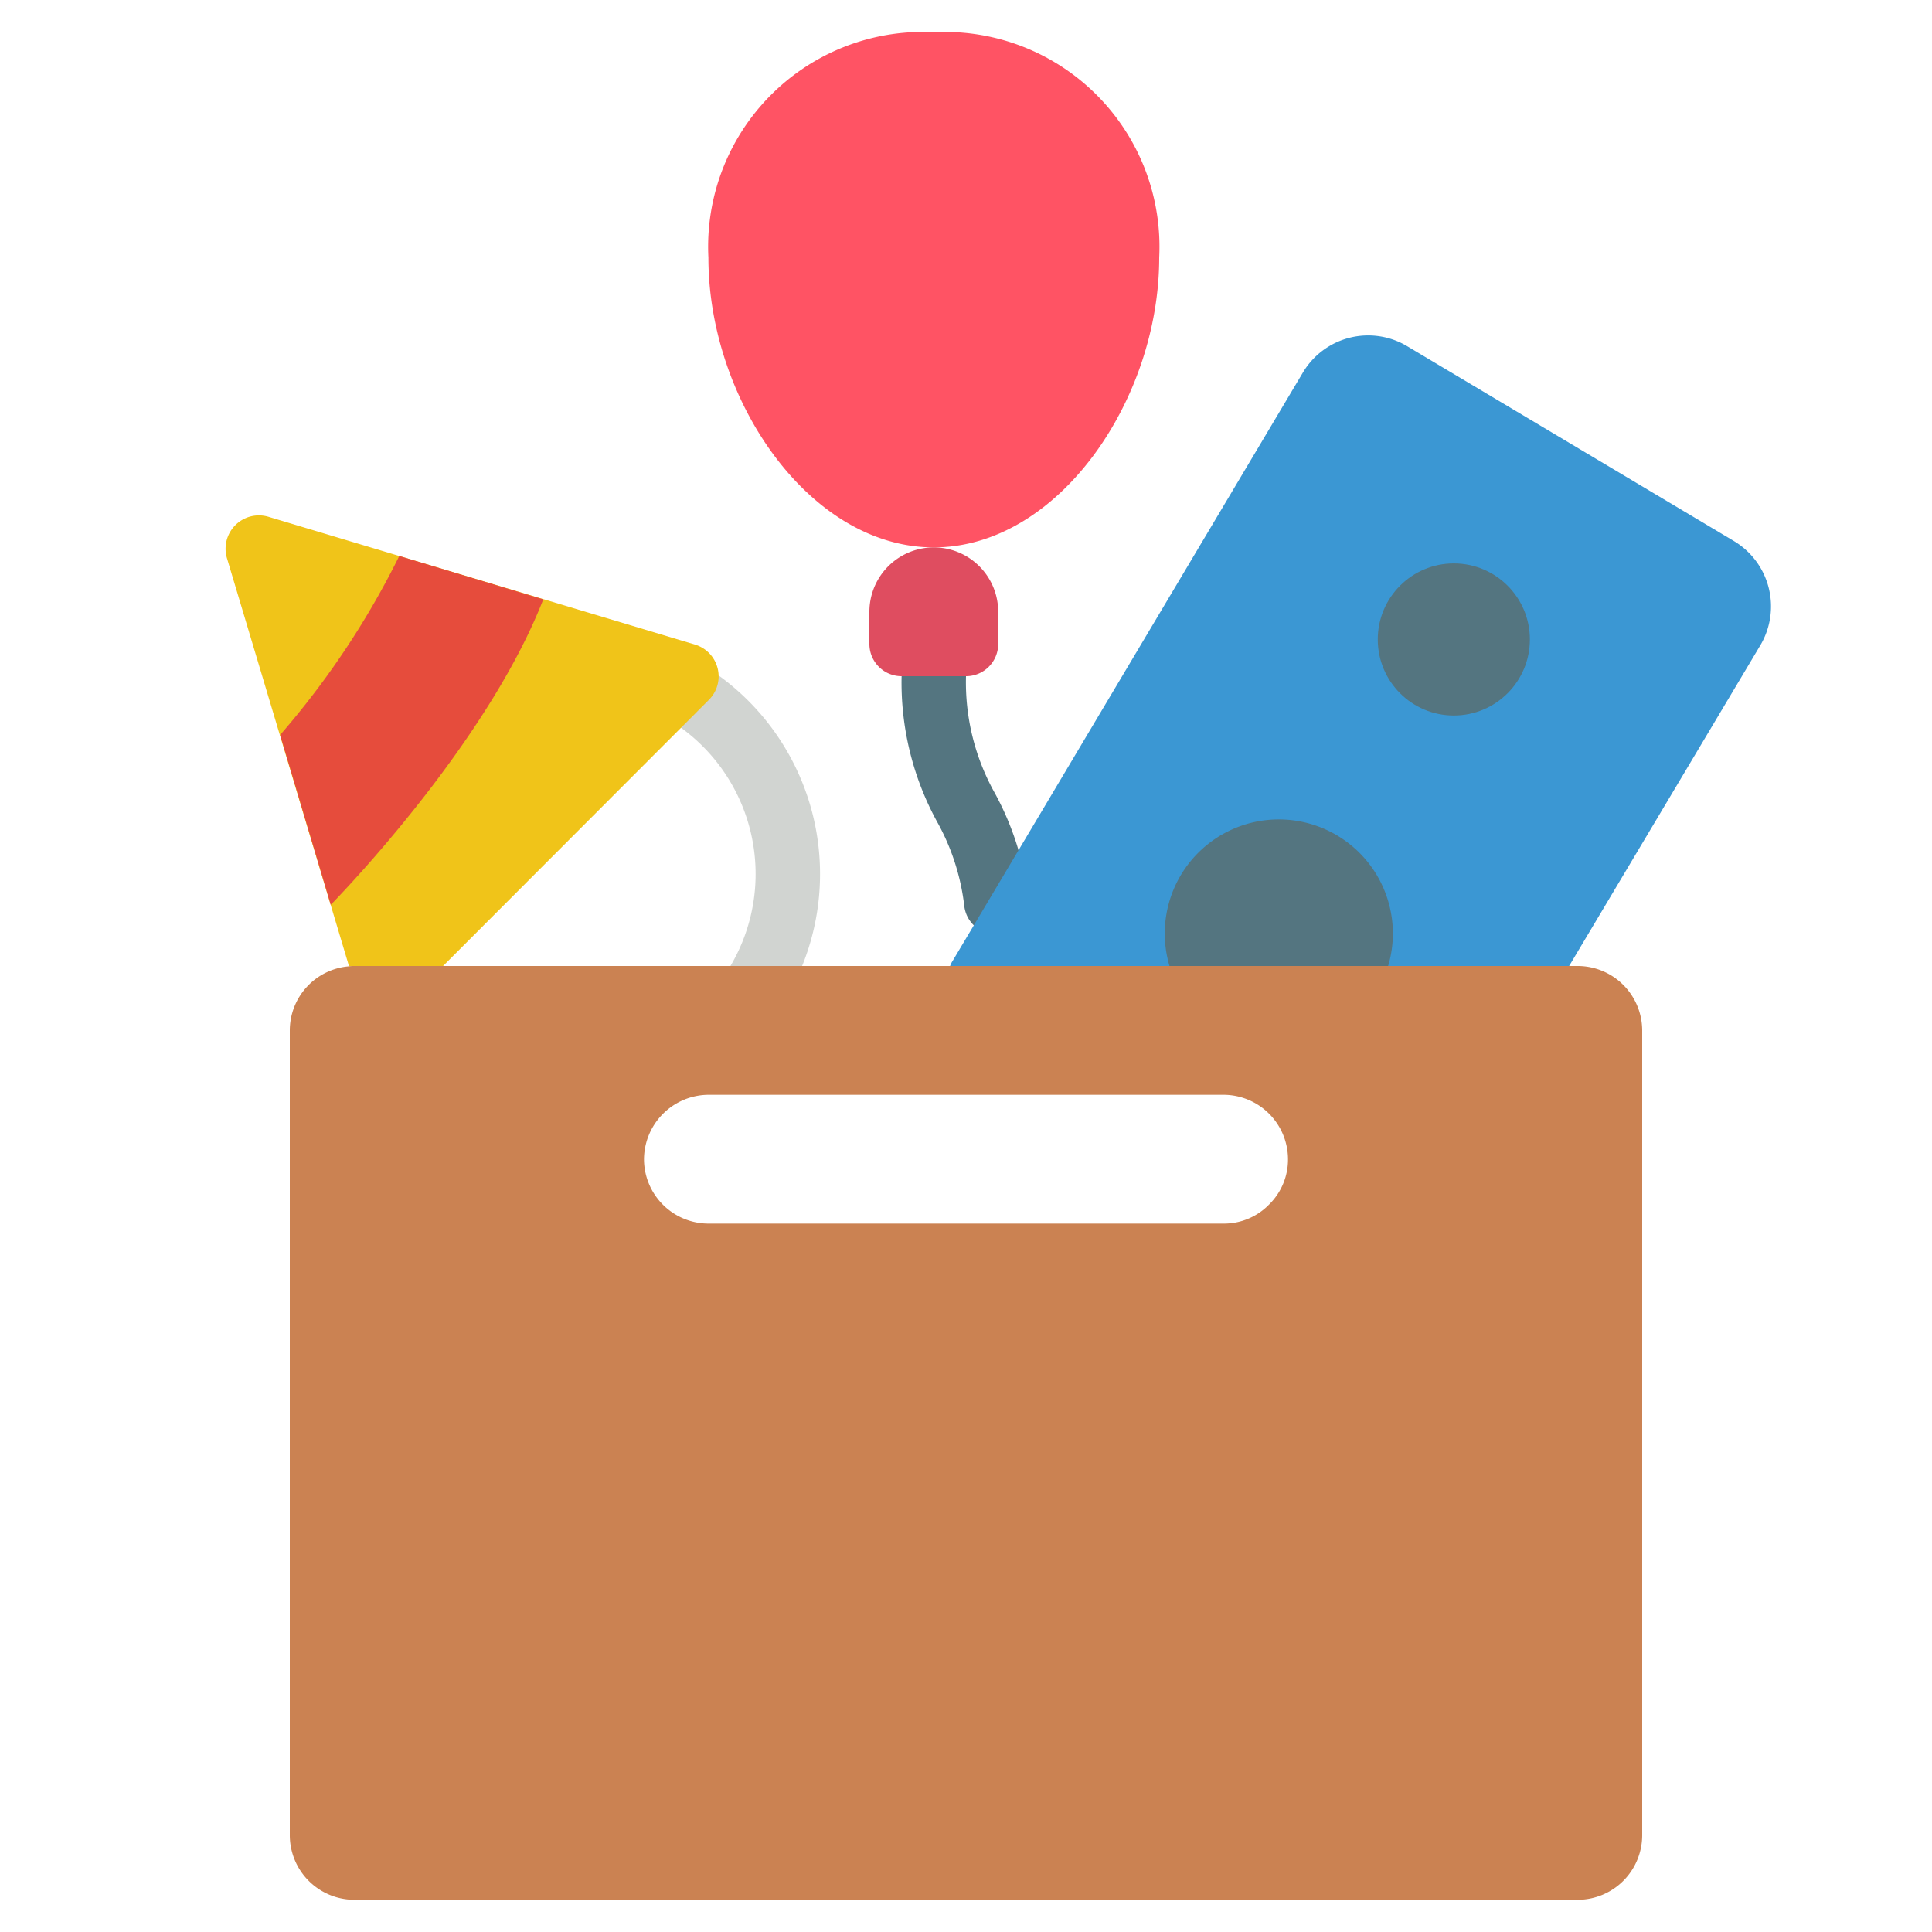
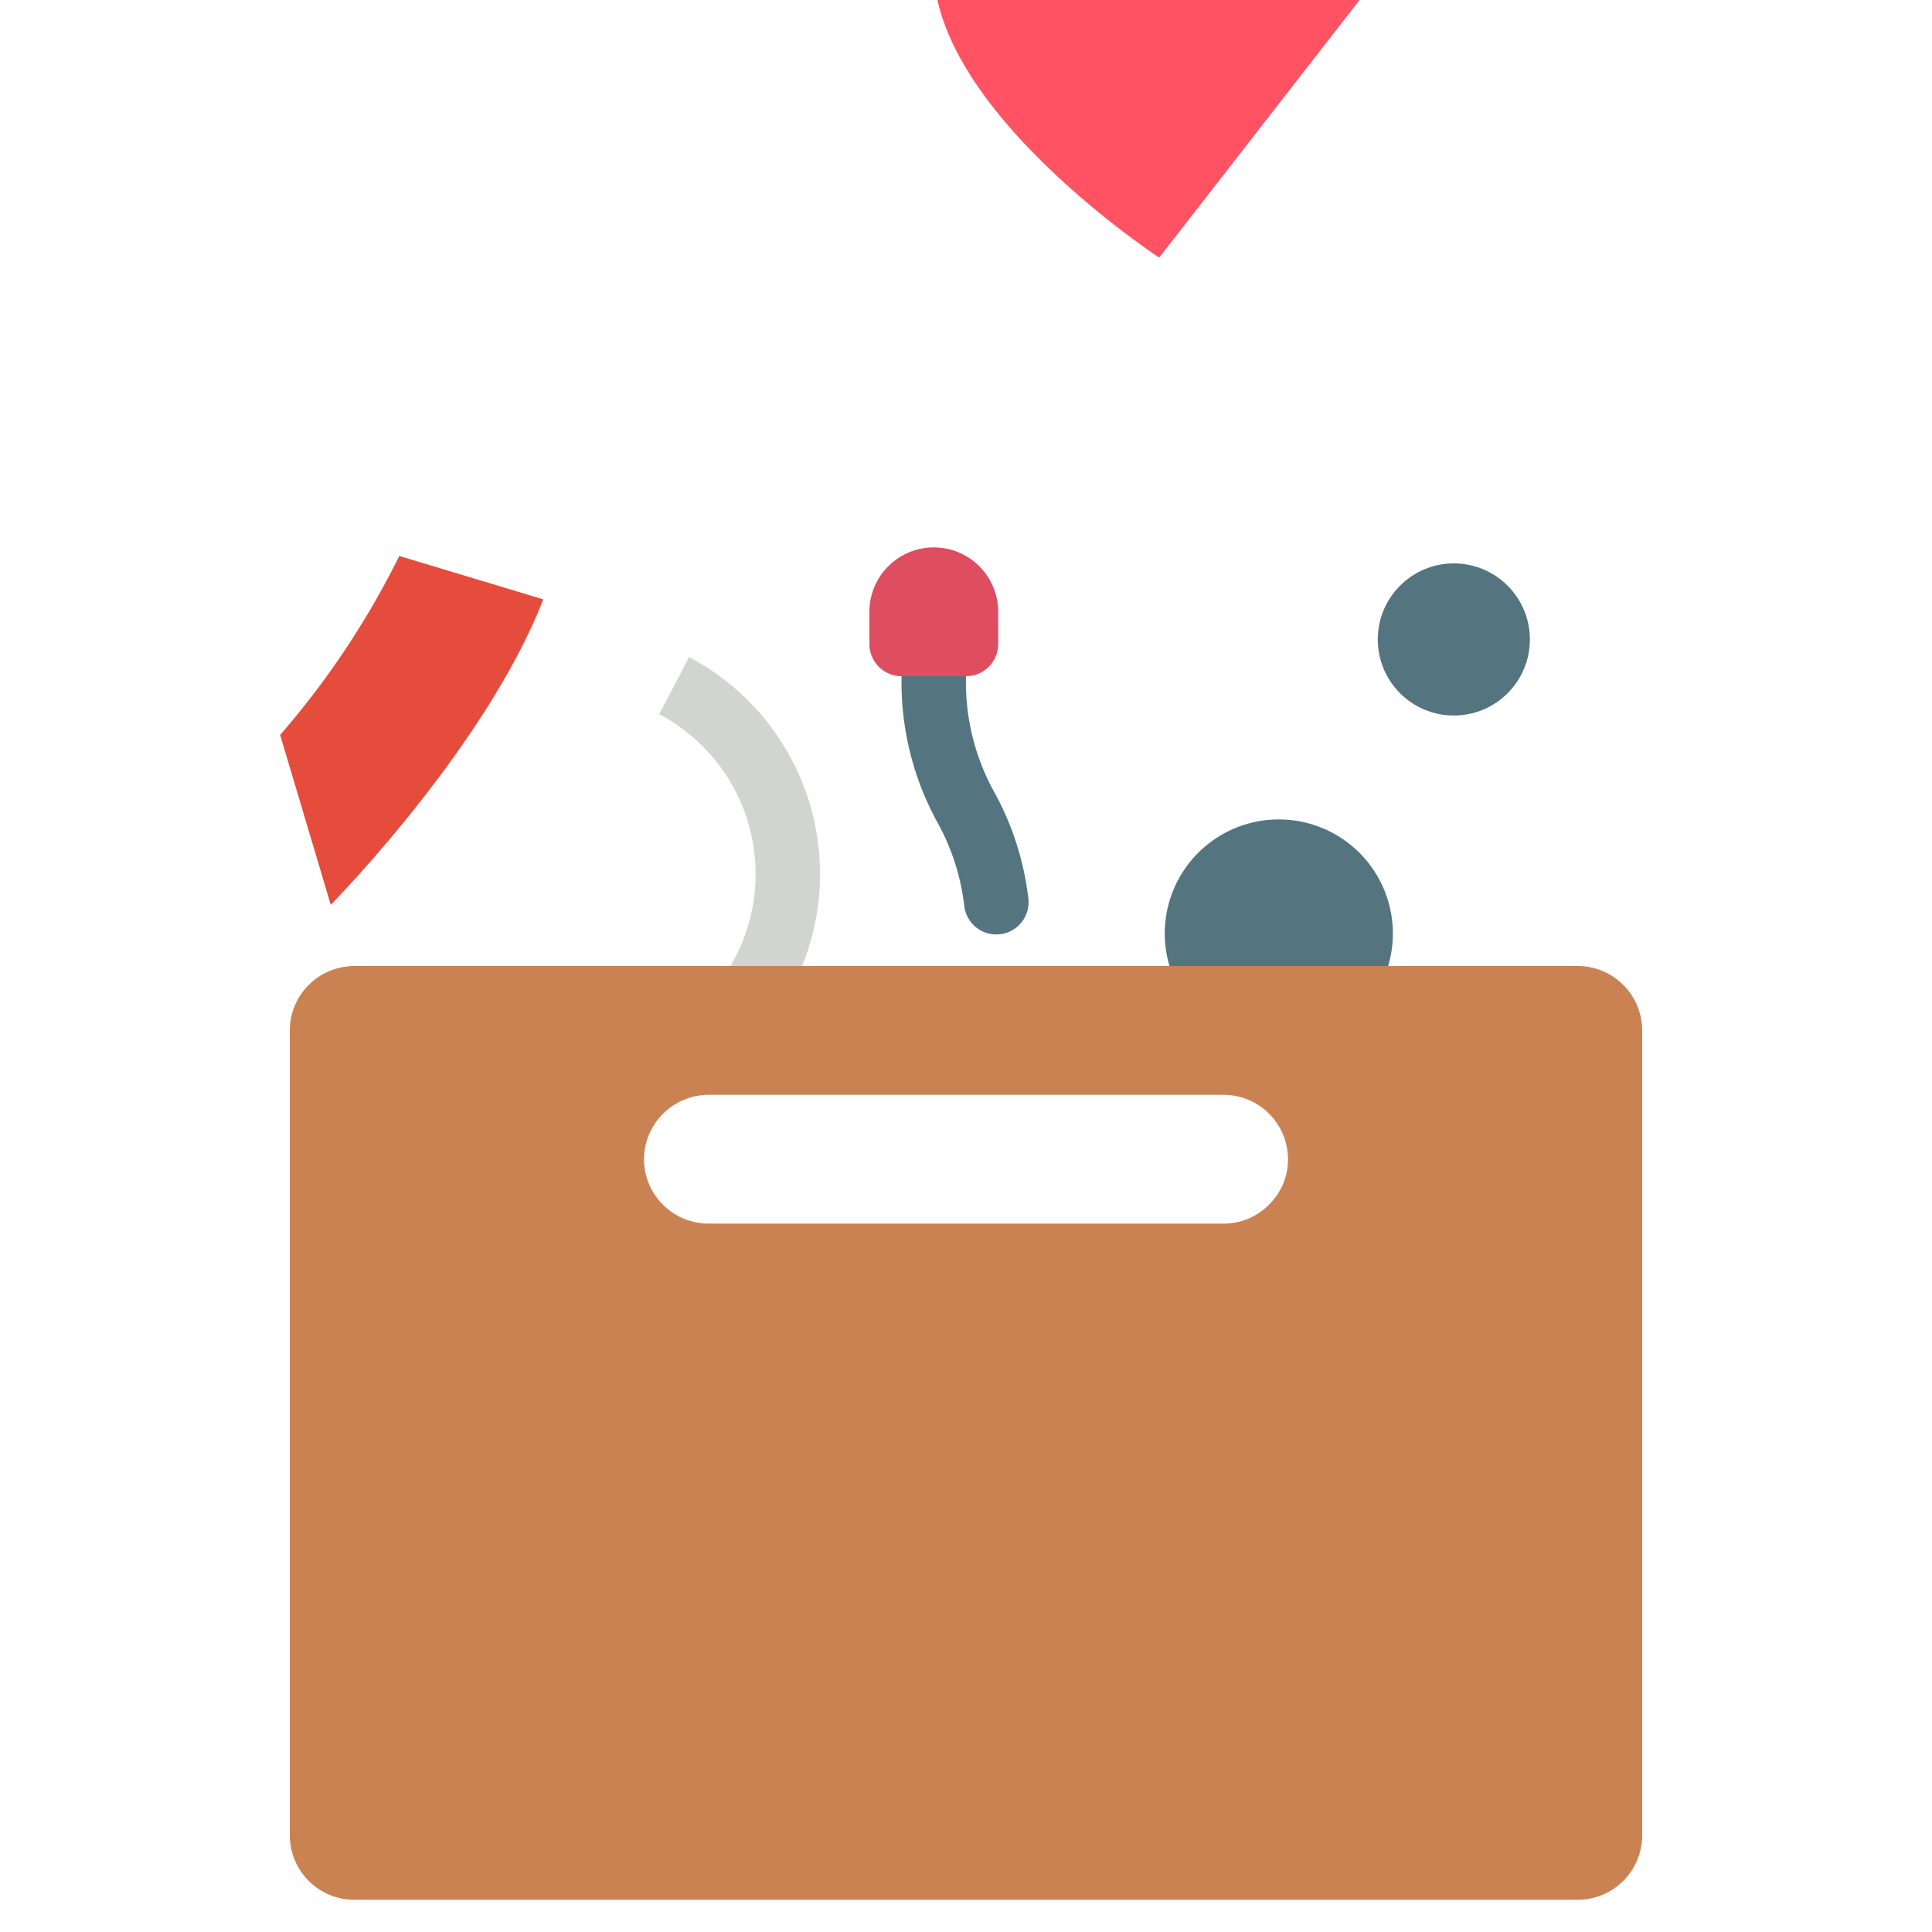
<svg xmlns="http://www.w3.org/2000/svg" version="1.1" width="512" height="512" x="0" y="0" viewBox="0 0 60 60" style="enable-background:new 0 0 512 512" xml:space="preserve" class="">
  <g>
    <path fill="#d1d4d1" d="m23.765 31.939-1.554-1.259a5.611 5.611 0 0 0-1.738-8.5l.927-1.772a7.61 7.61 0 0 1 2.365 11.532z" data-original="#d1d4d1" />
    <path fill="#547580" d="M30.938 29.02a1 1 0 0 1-.992-.89 7.04 7.04 0 0 0-.844-2.61A9.014 9.014 0 0 1 28 21a1 1 0 0 1 2 0 7.04 7.04 0 0 0 .9 3.639 9.015 9.015 0 0 1 1.037 3.27 1 1 0 0 1-.884 1.105 1.037 1.037 0 0 1-.115.006z" data-original="#547580" />
-     <path fill="#f0c419" d="M22.01 21.74 13.76 30H11a.808.808 0 0 0-.16.01L7.05 17.34a1.035 1.035 0 0 1 1.29-1.29l13.25 3.97a1.031 1.031 0 0 1 .42 1.72z" data-original="#f0c419" />
    <path fill="#e64c3c" d="M10.272 28.1c1.1-1.135 5.015-5.418 6.6-9.487L12.4 17.266a26.155 26.155 0 0 1-3.7 5.558z" data-original="#e64c3c" />
    <path fill="#cb8252" d="M49 30H11a.808.808 0 0 0-.16.01A2 2 0 0 0 9 32v25a2.006 2.006 0 0 0 2 2h38a2.006 2.006 0 0 0 2-2V32a2.006 2.006 0 0 0-2-2zm-9.59 7.41A1.955 1.955 0 0 1 38 38H22a2.006 2.006 0 0 1-2-2 2.015 2.015 0 0 1 2-2h16a2.006 2.006 0 0 1 2 2 1.955 1.955 0 0 1-.59 1.41z" data-original="#cb8252" />
-     <path fill="#3b97d3" d="M29.506 30a.708.708 0 0 1 .083-.165l10.876-18.269a2.36 2.36 0 0 1 3.235-.815L53.844 16.8a2.365 2.365 0 0 1 .827 3.236L48.731 30z" data-original="#3b97d3" />
    <circle cx="45.15" cy="19.859" r="2.362" fill="#547580" data-original="#547580" />
    <path fill="#547580" d="M43.11 30h-6.79a3.542 3.542 0 1 1 6.79 0z" data-original="#547580" />
-     <path fill="#ff5364" d="M36 8c0 4.418-3.134 9-7 9s-7-4.582-7-9a6.672 6.672 0 0 1 7-7 6.672 6.672 0 0 1 7 7z" data-original="#ff5364" />
+     <path fill="#ff5364" d="M36 8s-7-4.582-7-9a6.672 6.672 0 0 1 7-7 6.672 6.672 0 0 1 7 7z" data-original="#ff5364" />
    <path fill="#df4d60" d="M30 21h-2a1 1 0 0 1-1-1v-1a2 2 0 0 1 4 0v1a1 1 0 0 1-1 1z" data-original="#df4d60" />
  </g>
</svg>